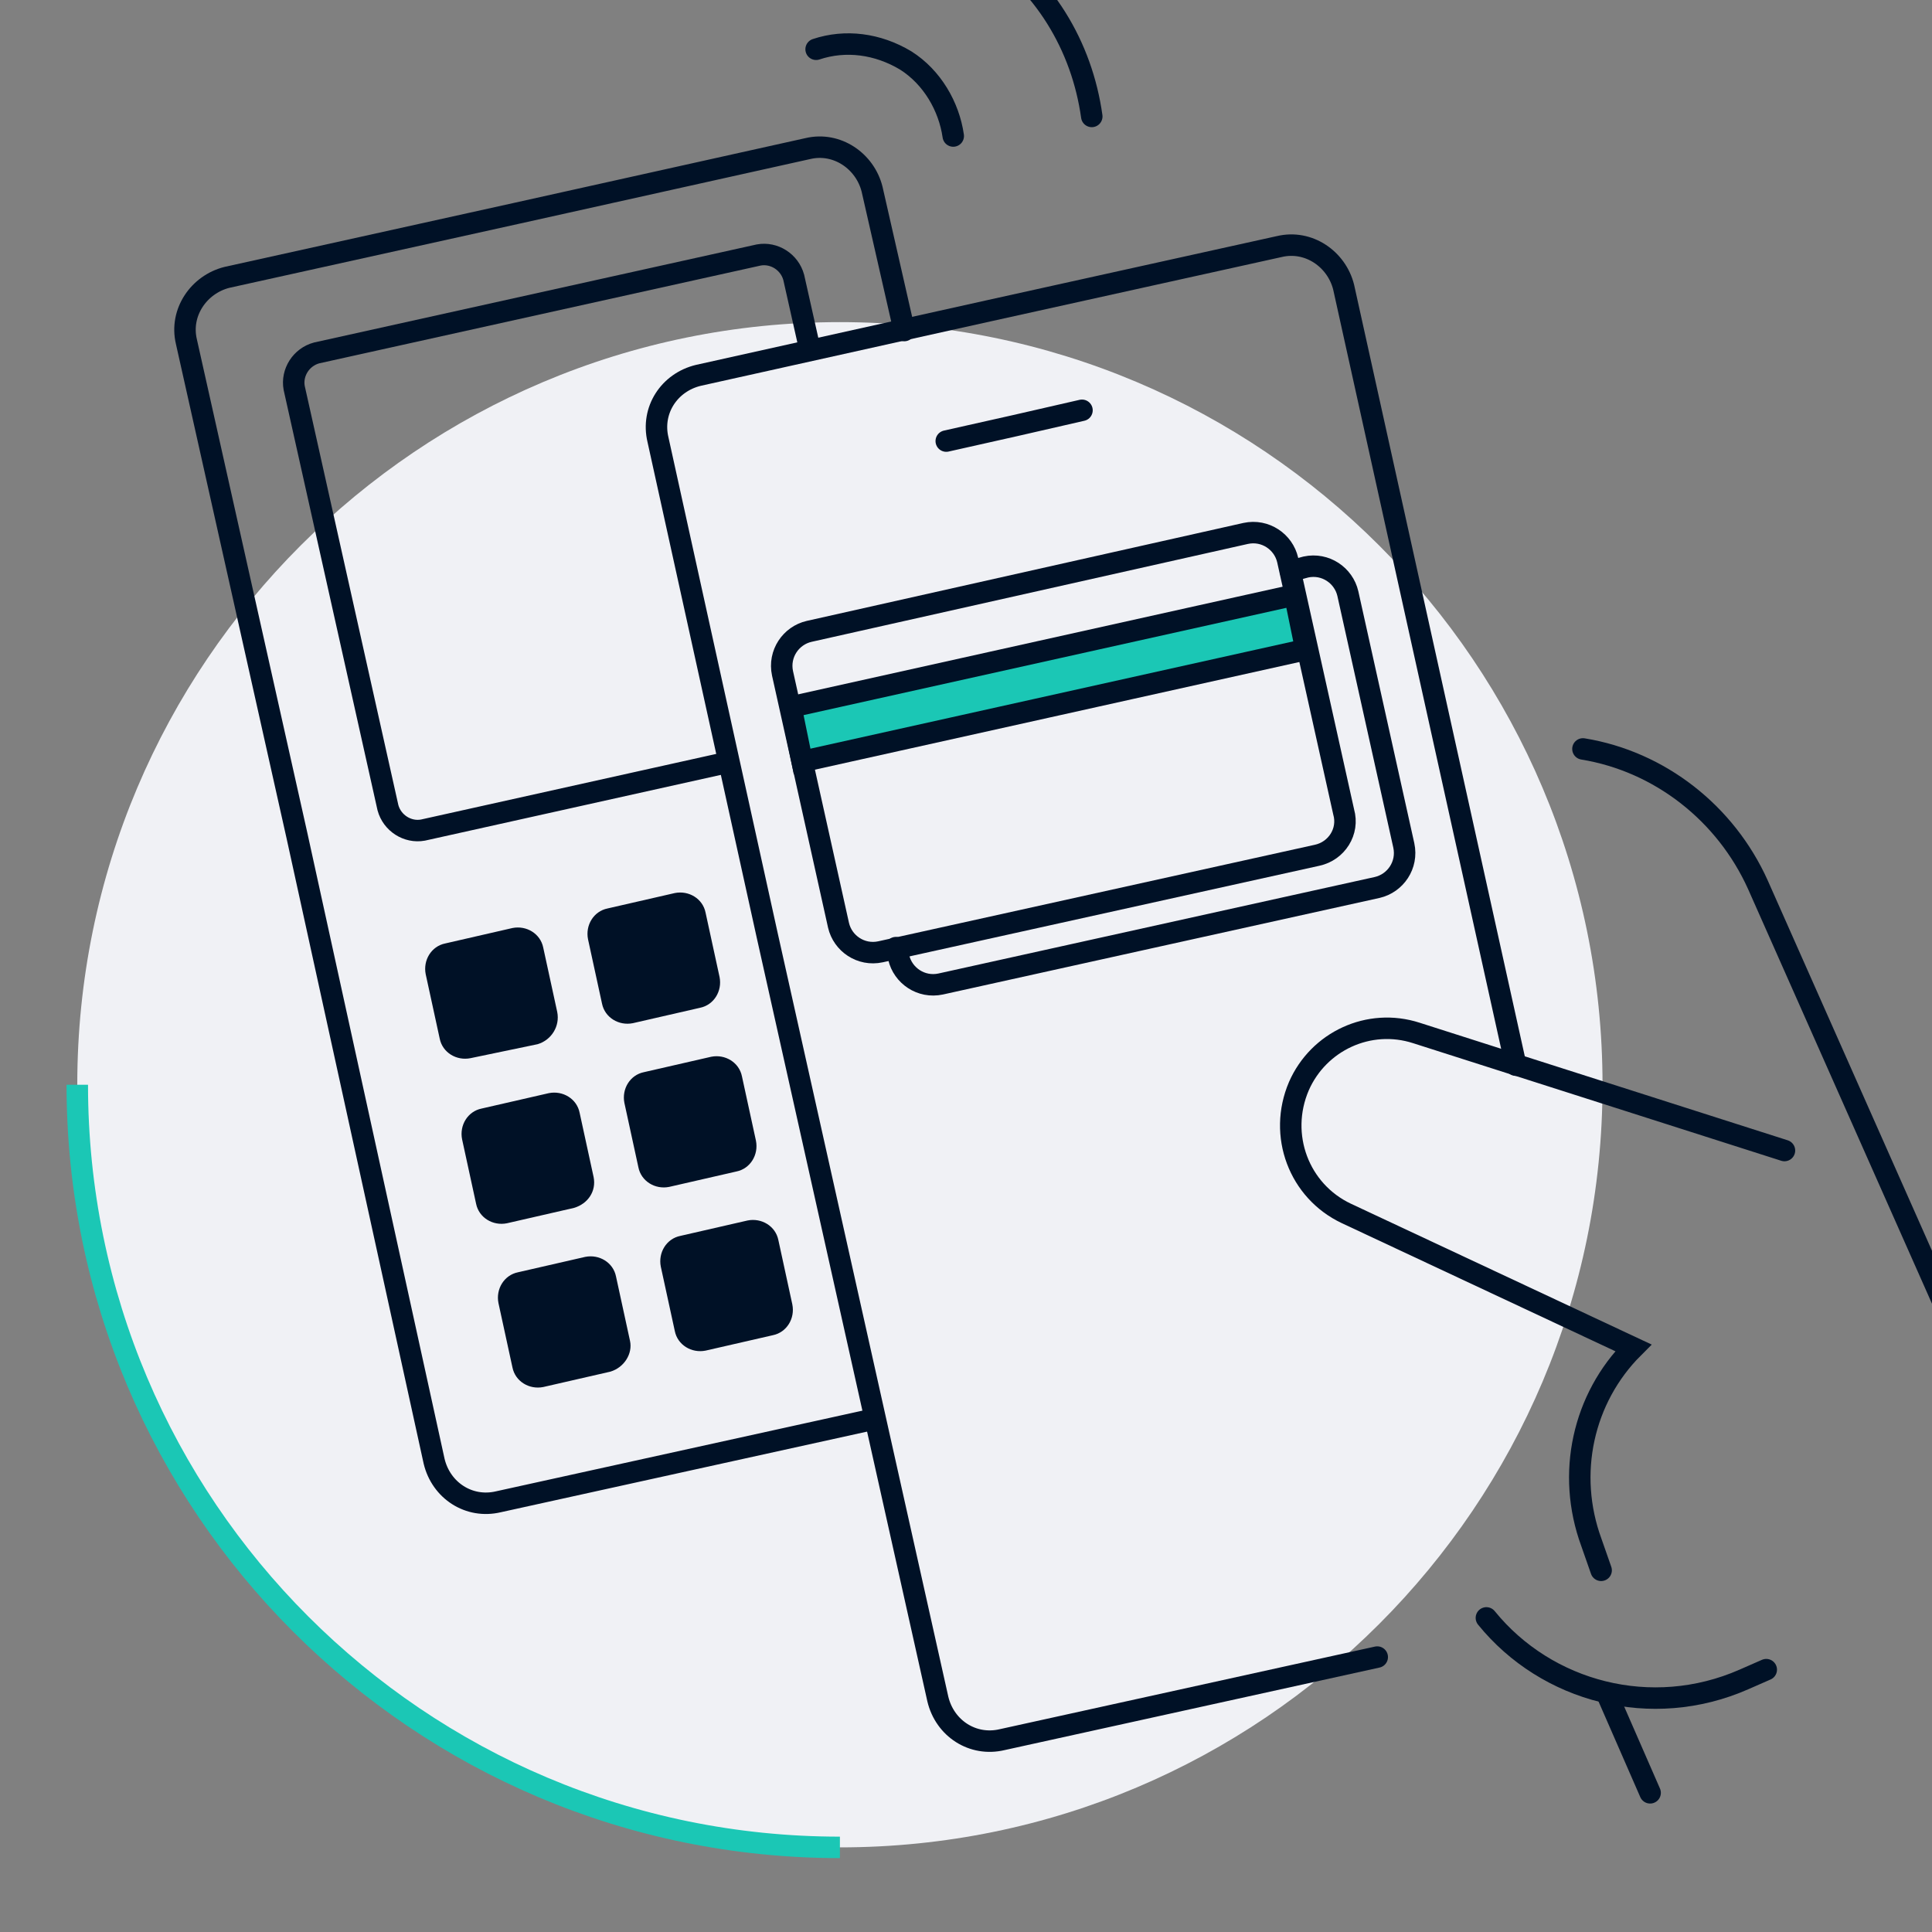
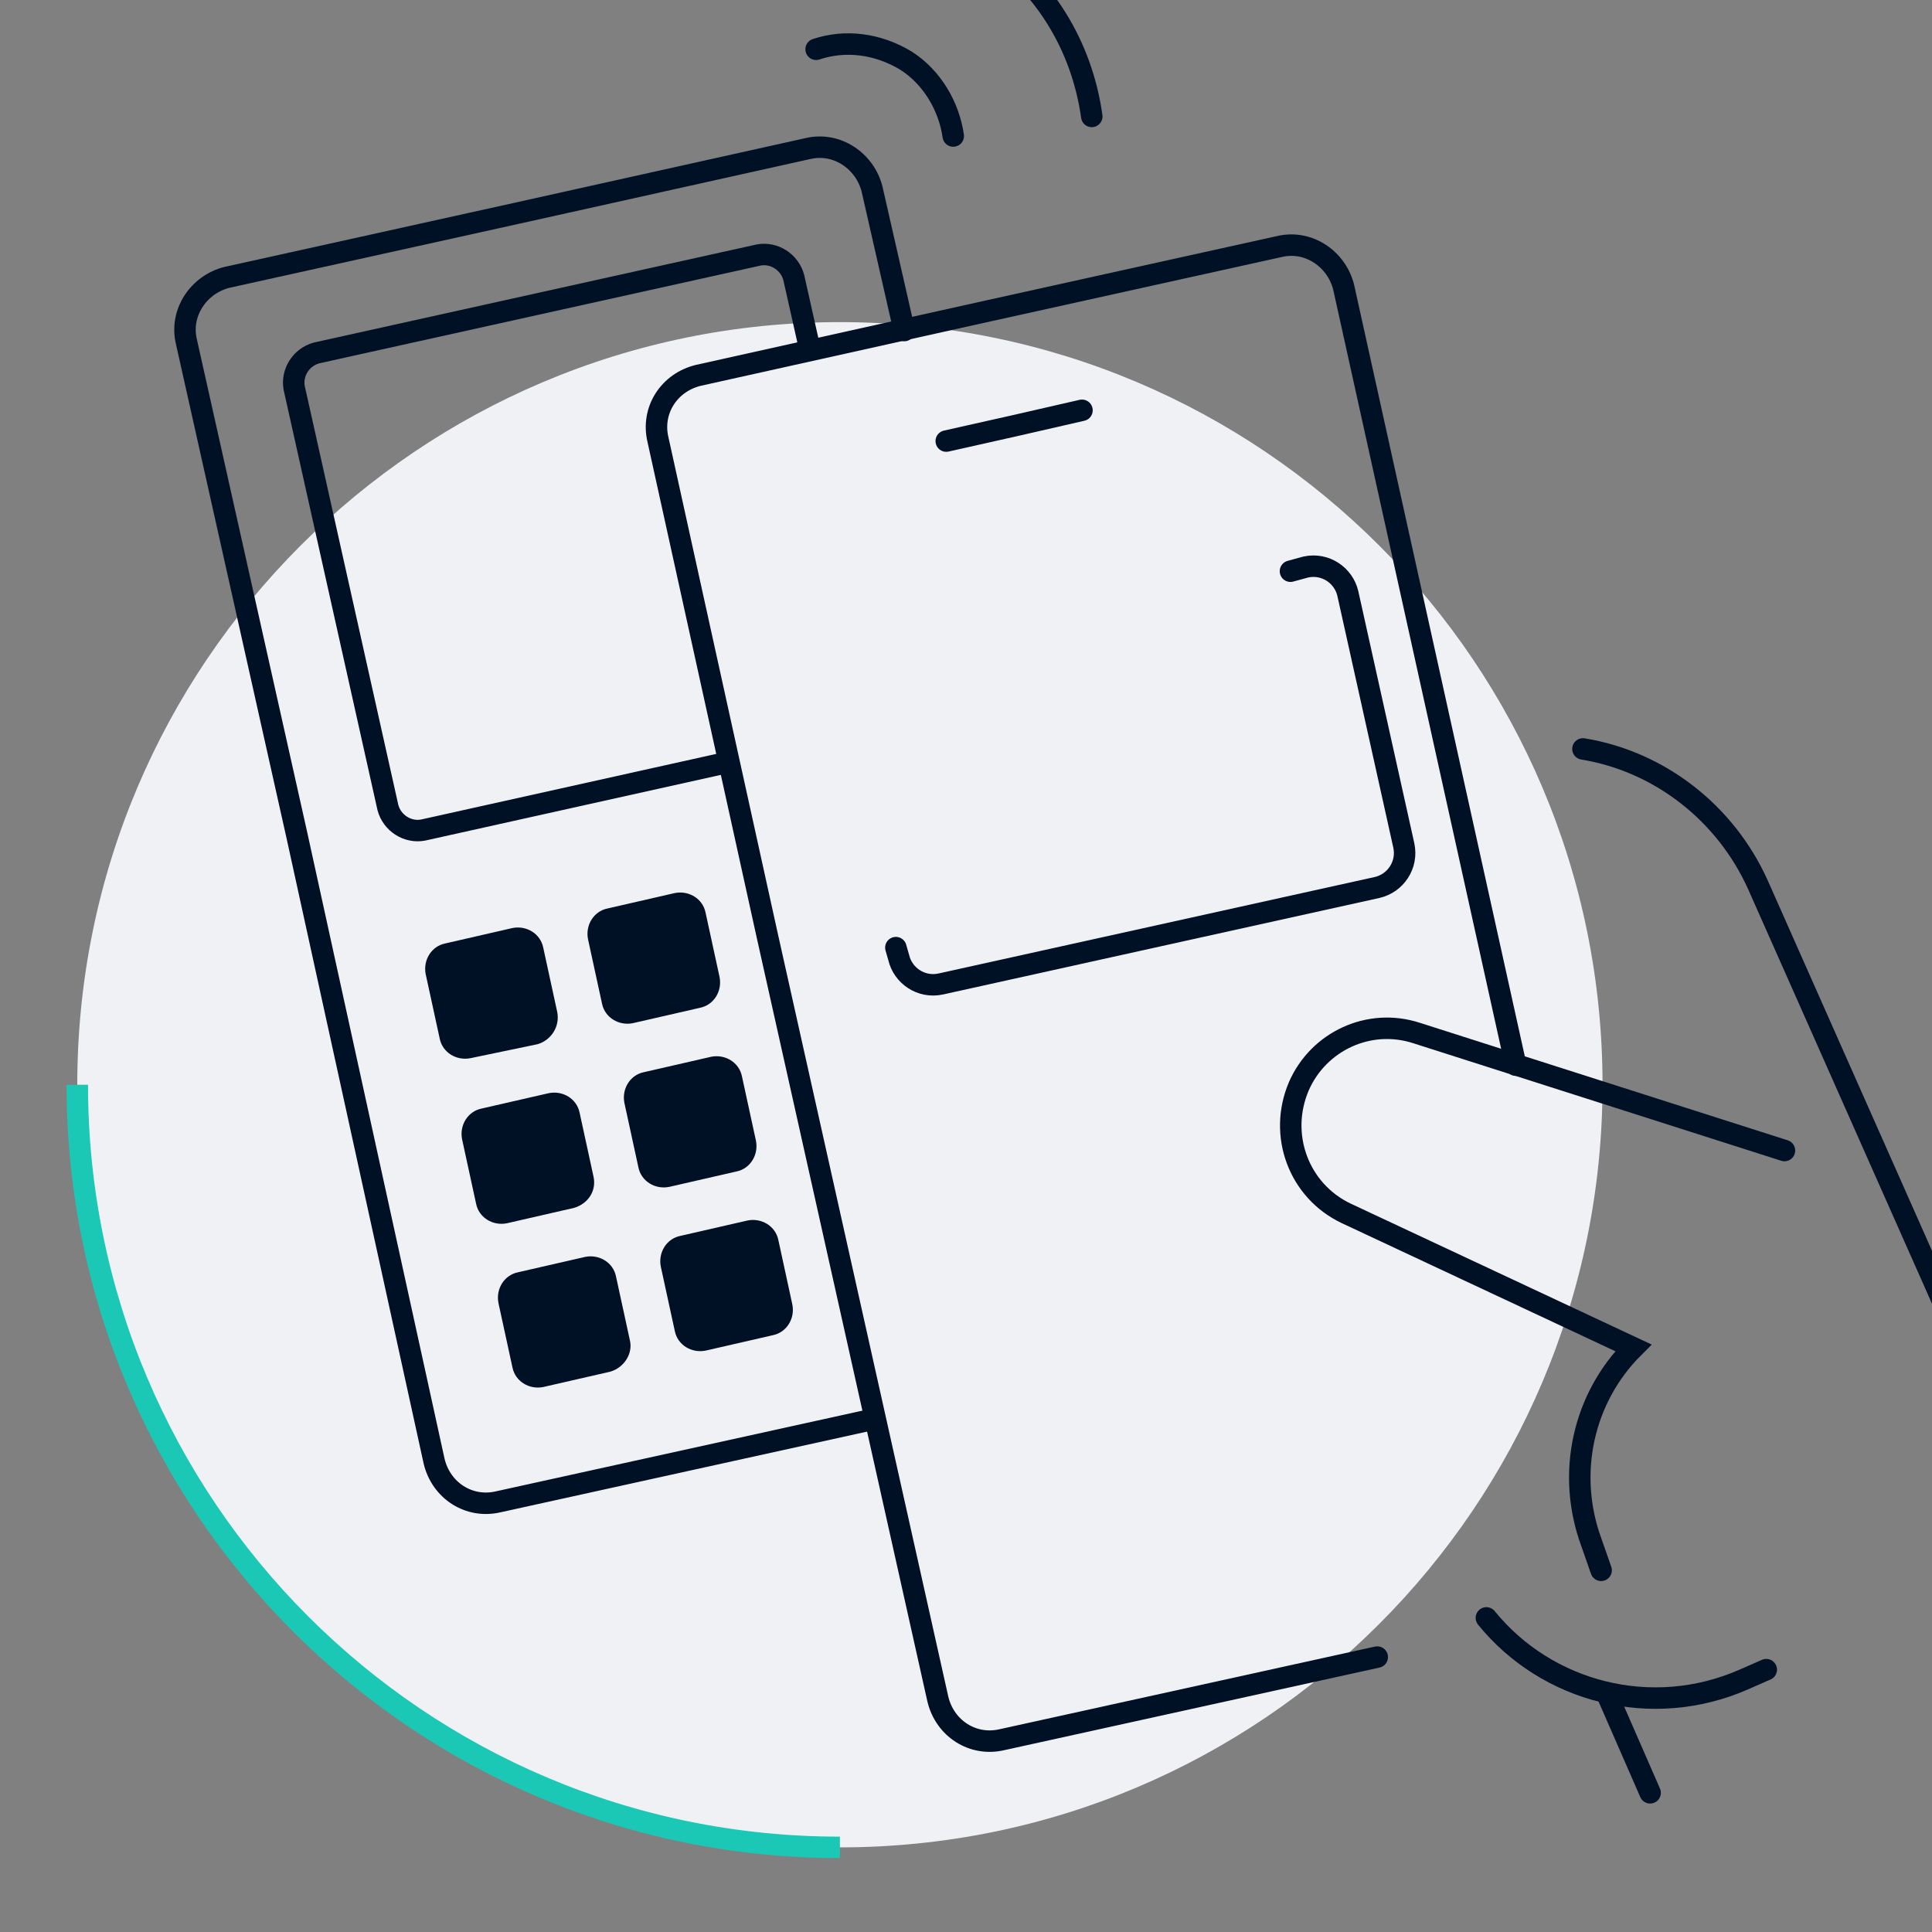
<svg xmlns="http://www.w3.org/2000/svg" width="90" height="90" viewBox="0 0 90 90" fill="none">
  <rect x="0" y="0" width="90" height="90" fill="#808080" stroke="none" />
  <g clip-path="url(#clip0_1347_14631)">
    <path d="M39.126 86.058C58.747 86.058 74.652 70.153 74.652 50.532C74.652 30.912 58.747 15.006 39.126 15.006C19.506 15.006 3.6 30.912 3.6 50.532C3.6 70.153 19.506 86.058 39.126 86.058Z" fill="#F0F1F5" />
    <path d="M39.126 86.058C19.505 86.058 3.6 70.153 3.6 50.532" stroke="#1BC7B5" stroke-miterlimit="10" />
-     <path d="M61.354 39.842L41.016 44.339C40.104 44.535 39.256 43.948 39.061 43.101L36.453 31.367C36.258 30.455 36.844 29.607 37.692 29.412L58.03 24.849C58.942 24.653 59.79 25.24 59.985 26.087L62.593 37.821C62.853 38.733 62.267 39.646 61.354 39.842Z" stroke="#001126" stroke-miterlimit="10" stroke-linecap="round" />
    <path d="M25.046 48.642L21.917 49.294C21.265 49.424 20.613 49.033 20.483 48.381L19.831 45.383C19.701 44.731 20.092 44.079 20.743 43.949L23.872 43.231C24.524 43.101 25.176 43.492 25.306 44.144L25.958 47.143C26.089 47.794 25.698 48.446 25.046 48.642Z" fill="#001126" />
    <path d="M32.607 46.947L29.479 47.664C28.827 47.794 28.175 47.403 28.044 46.751L27.392 43.753C27.262 43.101 27.653 42.449 28.305 42.319L31.434 41.602C32.086 41.471 32.738 41.862 32.868 42.514L33.52 45.513C33.65 46.165 33.259 46.816 32.607 46.947Z" fill="#001126" />
    <path d="M26.741 56.268L23.612 56.985C22.96 57.116 22.308 56.724 22.178 56.073L21.526 53.074C21.395 52.422 21.787 51.77 22.438 51.64L25.567 50.923C26.219 50.793 26.871 51.184 27.001 51.836L27.653 54.834C27.784 55.486 27.392 56.073 26.741 56.268Z" fill="#001126" />
    <path d="M34.302 54.573L31.173 55.29C30.521 55.421 29.869 55.03 29.739 54.378L29.087 51.379C28.957 50.727 29.348 50.075 30 49.945L33.129 49.228C33.781 49.098 34.432 49.489 34.563 50.141L35.215 53.139C35.345 53.791 34.954 54.443 34.302 54.573Z" fill="#001126" />
    <path d="M28.435 63.896L25.306 64.613C24.654 64.743 24.003 64.352 23.872 63.7L23.22 60.702C23.09 60.05 23.481 59.398 24.133 59.267L27.262 58.55C27.914 58.42 28.566 58.811 28.696 59.463L29.348 62.462C29.478 63.048 29.087 63.7 28.435 63.896Z" fill="#001126" />
    <path d="M35.998 62.2L32.869 62.917C32.217 63.047 31.565 62.656 31.435 62.004L30.783 59.006C30.653 58.354 31.044 57.702 31.696 57.572L34.825 56.855C35.476 56.724 36.128 57.115 36.259 57.767L36.91 60.766C37.041 61.418 36.65 62.069 35.998 62.2Z" fill="#001126" />
    <path d="M33.781 35.54L19.701 38.669C18.984 38.799 18.267 38.343 18.072 37.626L13.704 18.07C13.574 17.353 14.03 16.636 14.747 16.441L35.346 11.878C36.063 11.747 36.78 12.204 36.975 12.921L37.692 16.115" stroke="#001126" stroke-miterlimit="10" stroke-linecap="round" />
    <path d="M60.115 26.609L60.833 26.413C61.745 26.218 62.593 26.804 62.788 27.652L65.395 39.385C65.591 40.298 65.004 41.145 64.157 41.341L43.819 45.839C42.907 46.034 42.059 45.447 41.864 44.6L41.733 44.144" stroke="#001126" stroke-miterlimit="10" stroke-linecap="round" />
    <path d="M44.08 20.547L47.274 19.83L50.403 19.113" stroke="#001126" stroke-miterlimit="10" stroke-linecap="round" />
    <path d="M64.157 77.193L46.687 81.039C45.318 81.365 44.014 80.517 43.688 79.148L35.736 43.557L30.651 20.481C30.325 19.113 31.173 17.809 32.542 17.483L46.035 14.484L59.594 11.486C60.963 11.16 62.266 12.072 62.592 13.376L70.61 49.619" stroke="#001126" stroke-miterlimit="10" stroke-linecap="round" />
    <path d="M40.69 66.112L23.221 69.958C21.852 70.284 20.548 69.436 20.222 68.067L13.834 38.929L8.684 15.919C8.358 14.55 9.271 13.246 10.575 12.92L24.133 9.922L37.627 6.923C38.995 6.597 40.299 7.51 40.625 8.814L42.124 15.398" stroke="#001126" stroke-miterlimit="10" stroke-linecap="round" />
    <path d="M96.75 74.716L81.888 41.211C80.389 37.886 77.325 35.474 73.74 34.888" stroke="#001126" stroke-miterlimit="10" stroke-linecap="round" />
    <path d="M83.127 53.596L65.983 48.12C63.767 47.403 61.42 48.511 60.507 50.597C59.529 52.879 60.507 55.486 62.724 56.529L76.087 62.787C73.74 65.133 72.958 68.653 74.131 71.848L74.587 73.151" stroke="#001126" stroke-miterlimit="10" stroke-linecap="round" />
    <path d="M69.242 75.368C72.045 78.823 76.934 80.126 81.237 78.236L82.279 77.779" stroke="#001126" stroke-miterlimit="10" stroke-linecap="round" />
    <path d="M74.848 78.888L76.869 83.516" stroke="#001126" stroke-miterlimit="10" stroke-linecap="round" />
-     <path d="M36.845 32.932L60.311 27.717L60.833 30.259L37.366 35.474L36.845 32.932Z" fill="#1BC7B5" stroke="#001126" stroke-miterlimit="10" stroke-linecap="round" />
    <path d="M44.406 6.336C44.21 4.967 43.428 3.598 42.19 2.816C40.886 2.034 39.387 1.838 38.018 2.295" stroke="#001126" stroke-miterlimit="10" stroke-linecap="round" />
    <path d="M50.859 5.424C50.403 2.164 48.643 -0.834 45.645 -2.724C42.646 -4.615 39.126 -4.941 36.062 -3.963" stroke="#001126" stroke-miterlimit="10" stroke-linecap="round" />
  </g>
  <defs>
    <clipPath id="clip0_1347_14631">
      <rect width="90" height="90" fill="white" />
    </clipPath>
  </defs>
</svg>